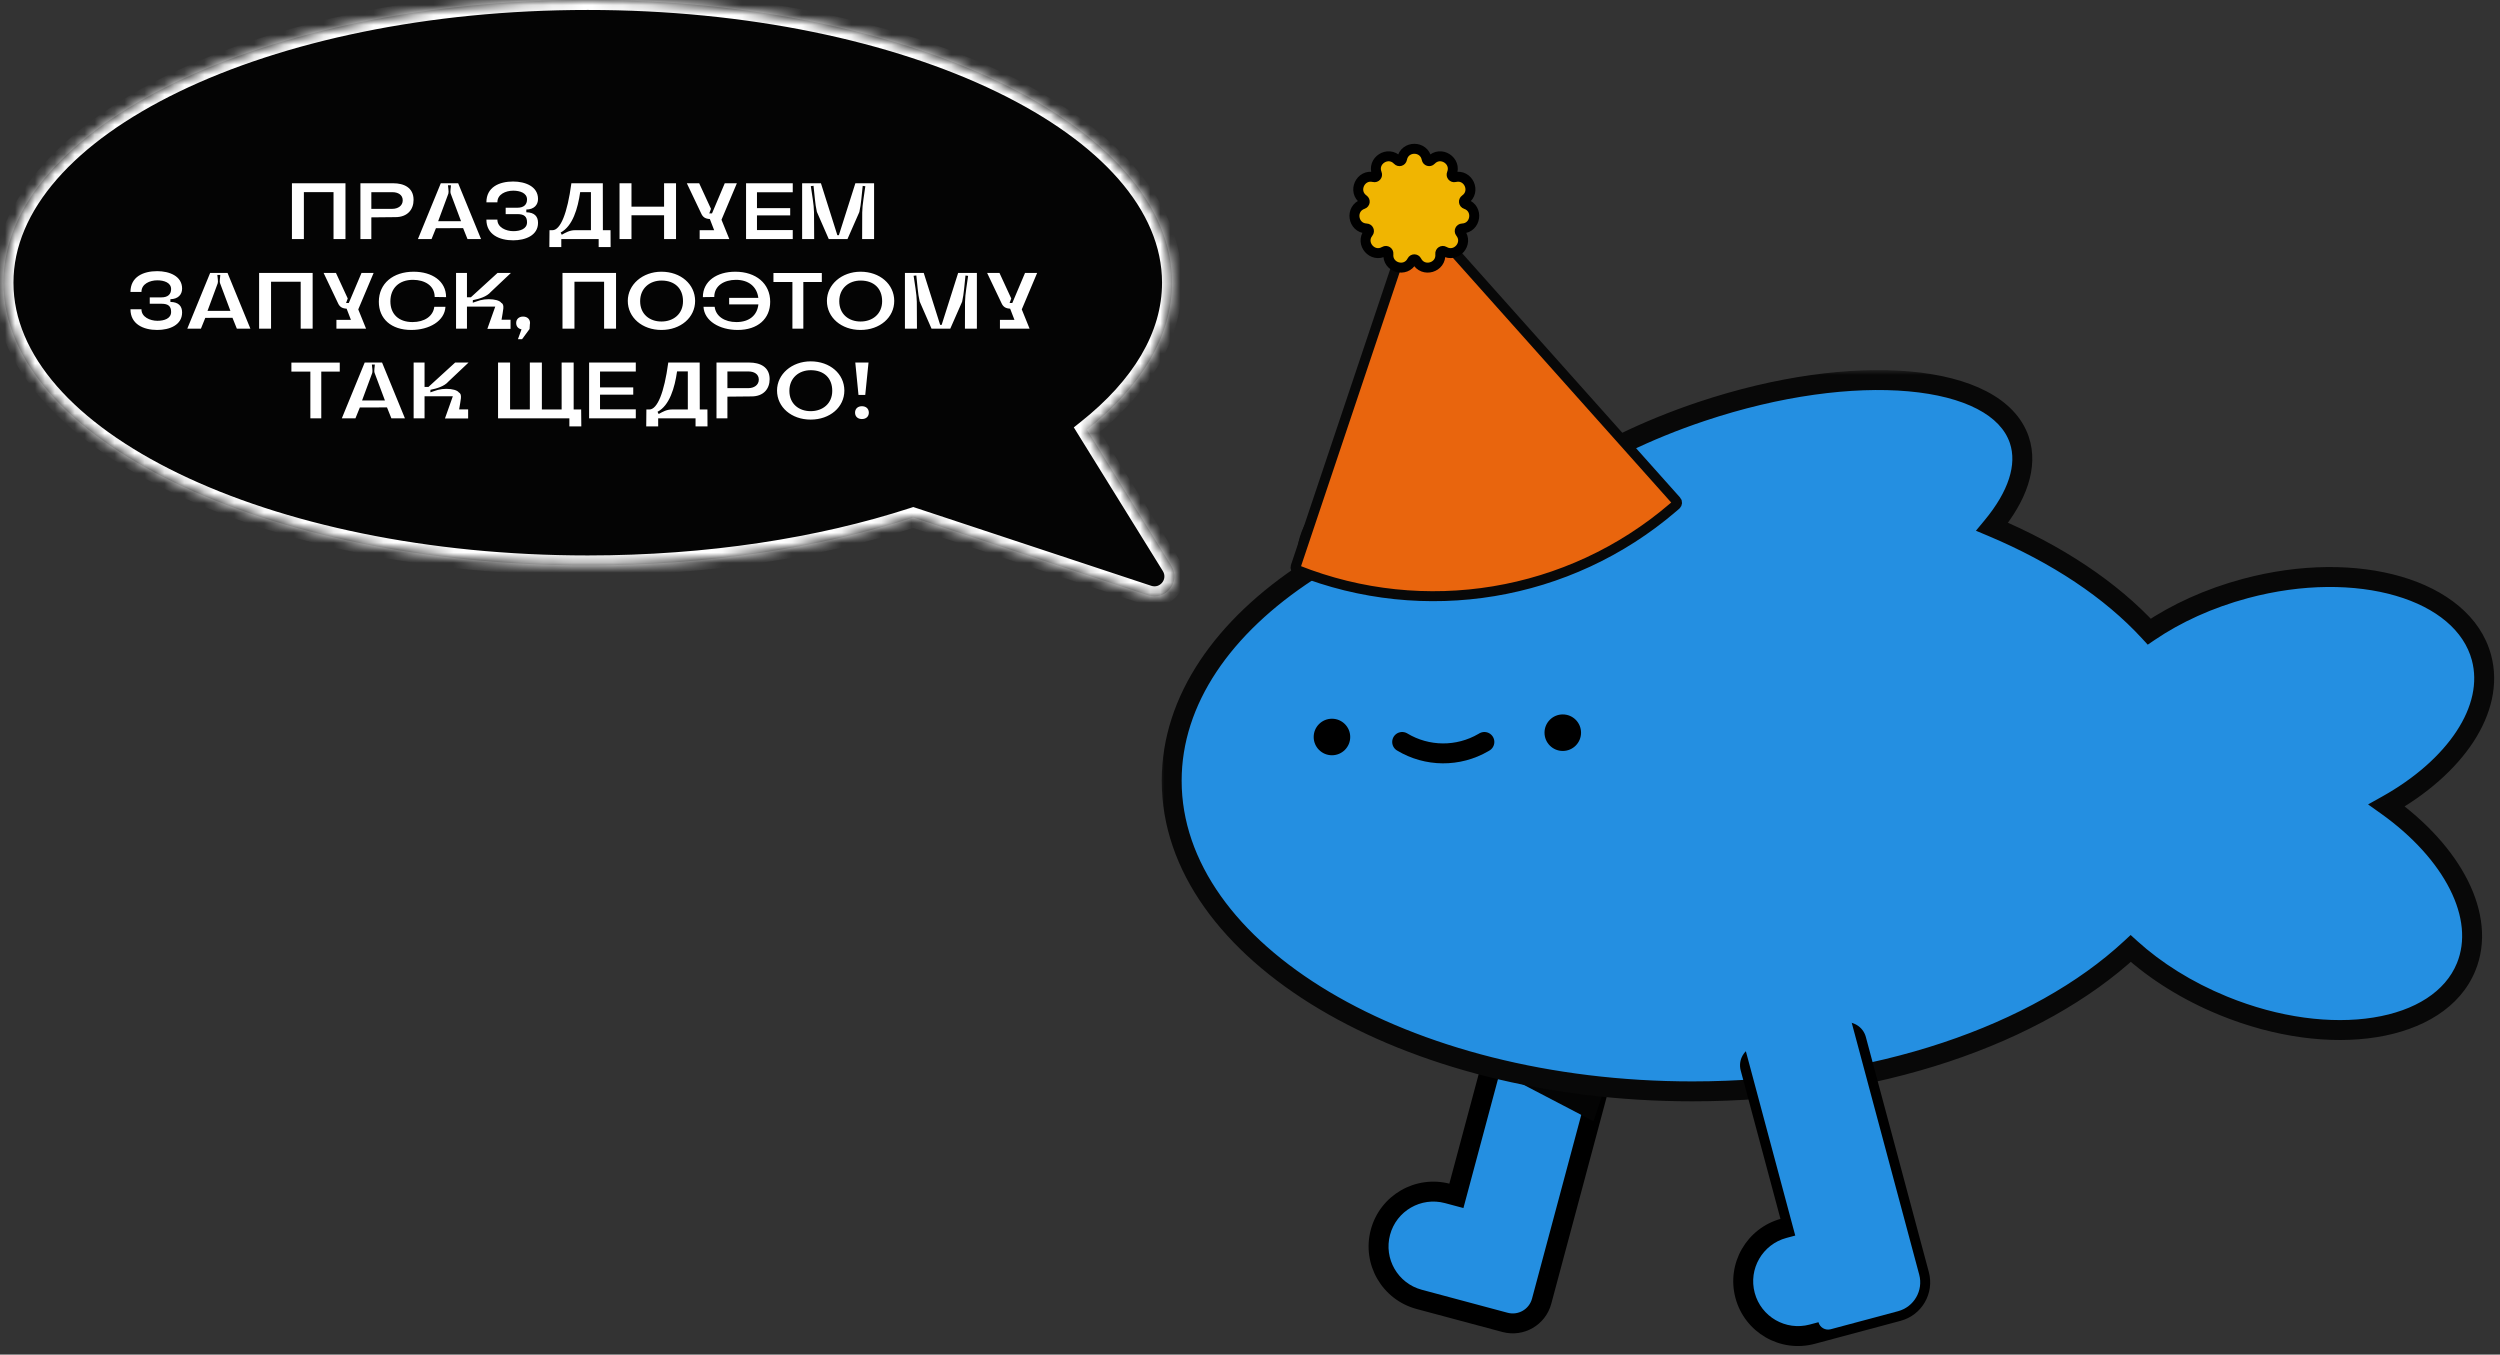
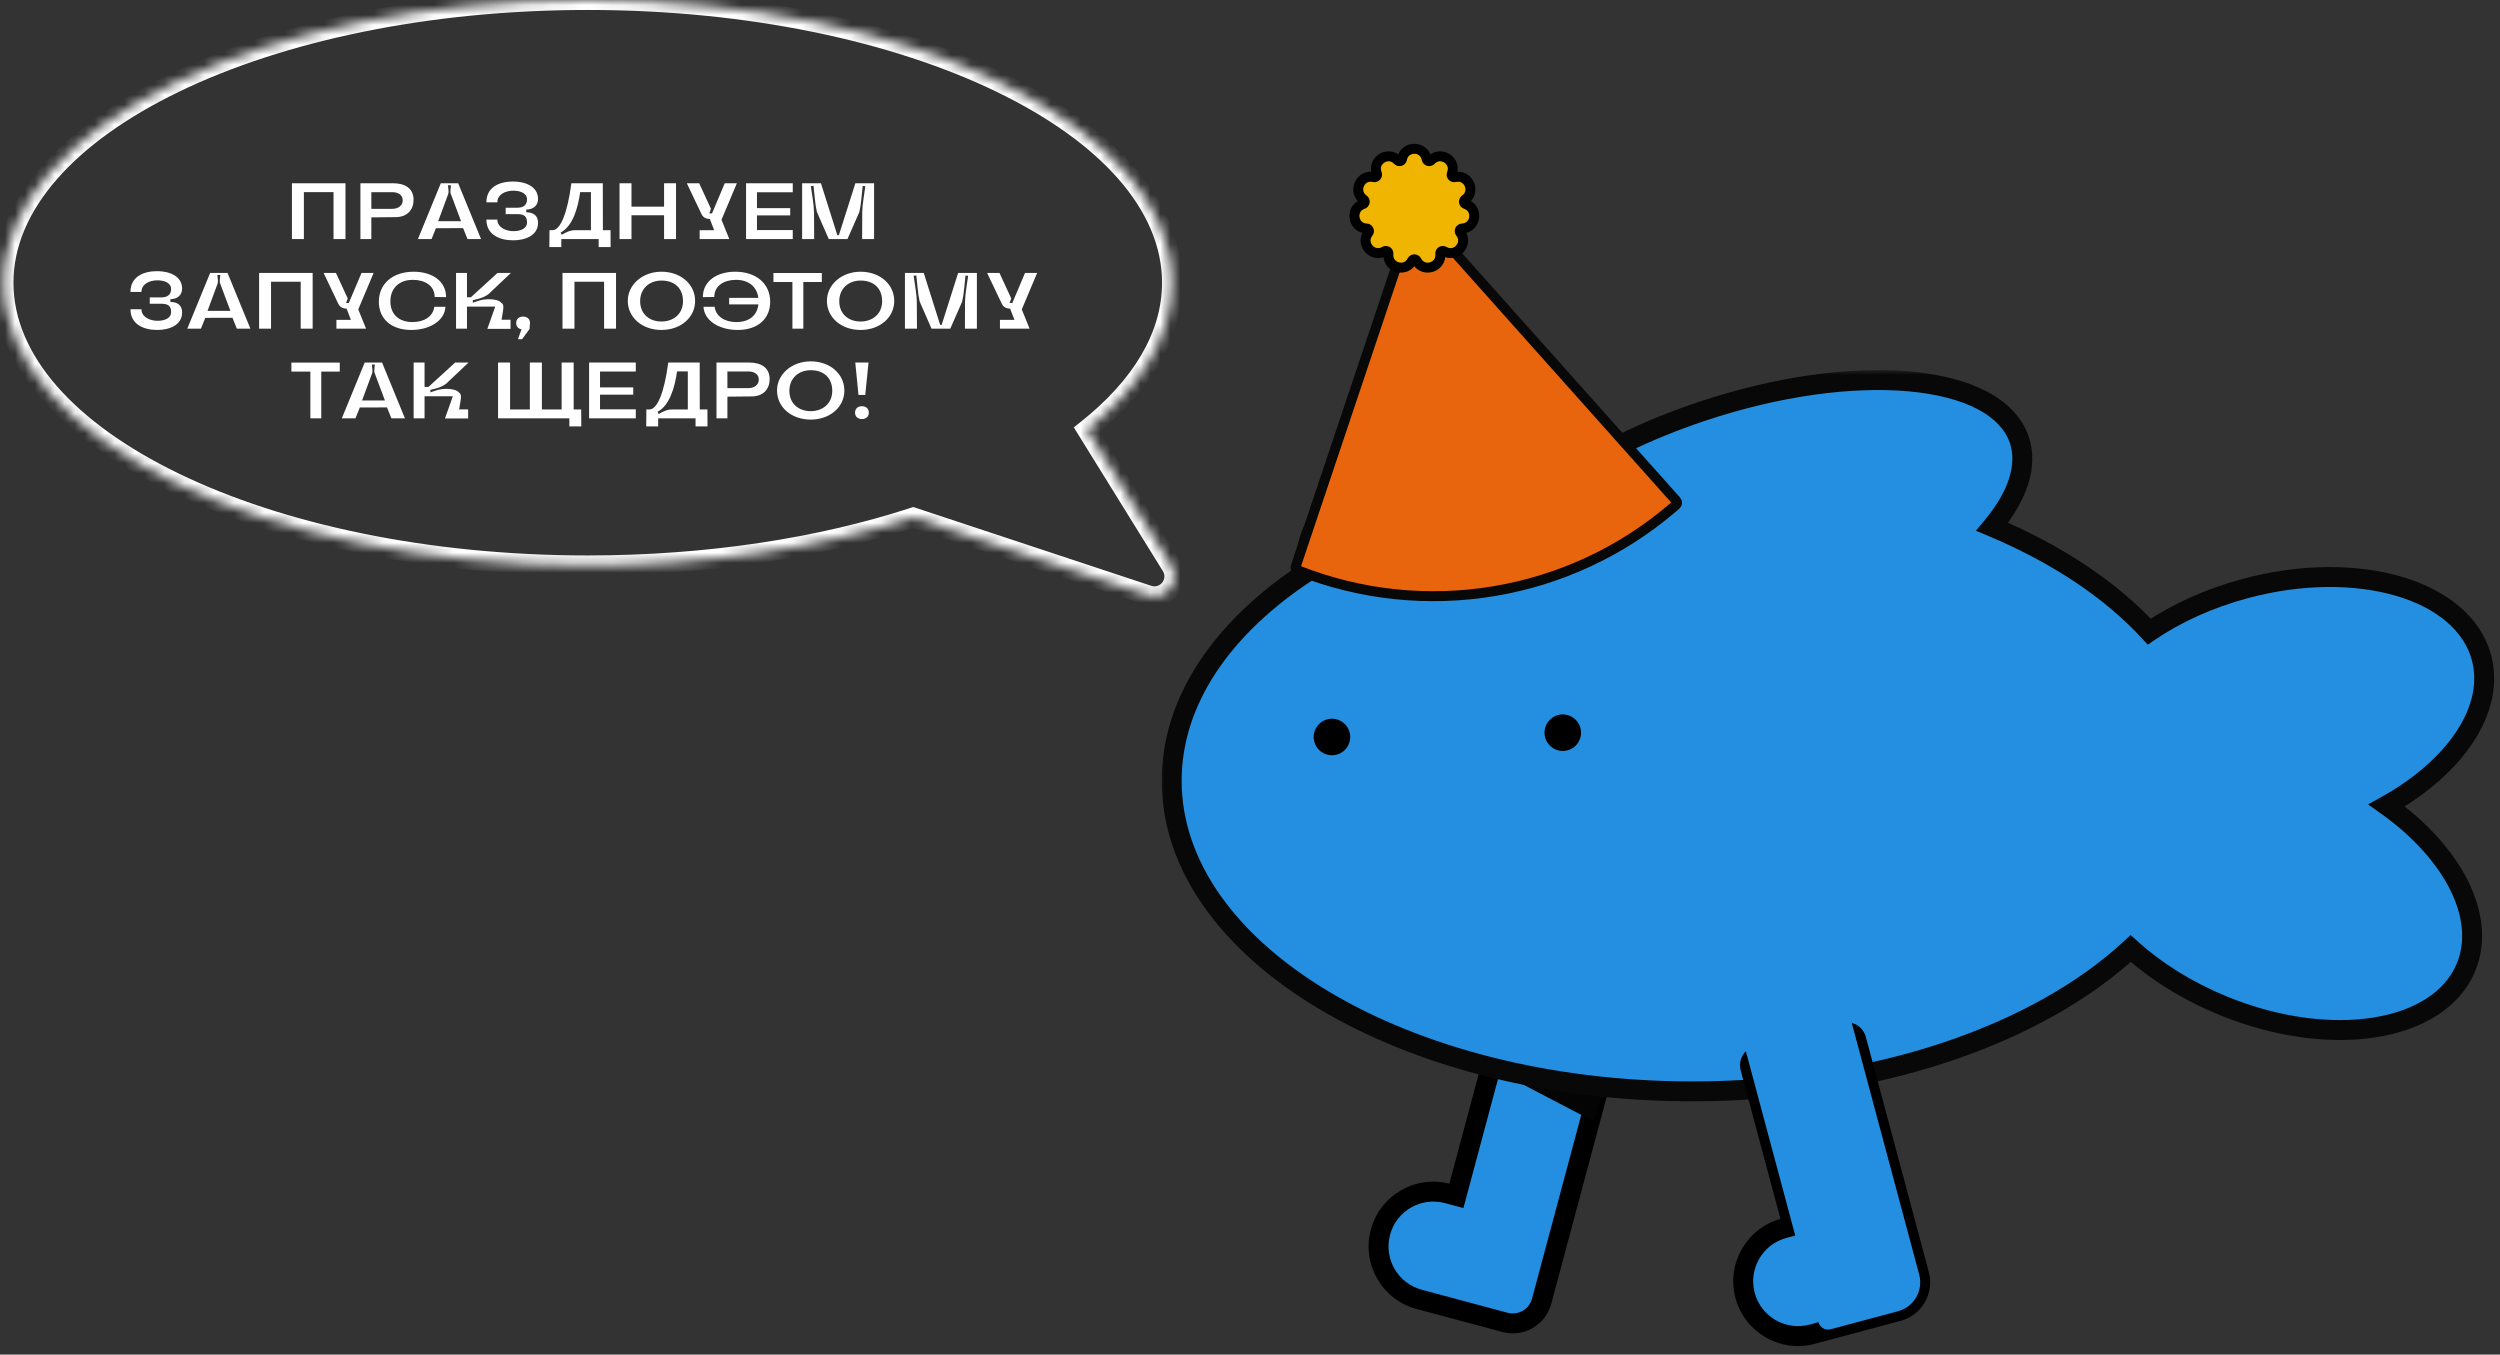
<svg xmlns="http://www.w3.org/2000/svg" width="251" height="136" viewBox="0 0 251 136" fill="none">
  <rect x="0" y="0" width="251" height="136" fill="#333333" stroke="none" />
  <mask id="path-1-outside-1_116_1059" maskUnits="userSpaceOnUse" x="135.245" y="100.195" width="27.342" height="35.12" fill="black">
    <rect fill="white" x="135.245" y="100.195" width="27.342" height="35.12" />
    <path fill-rule="evenodd" clip-rule="evenodd" d="M158.465 105.303C160.065 105.731 161.015 107.376 160.586 108.977L155.432 128.211C155.431 128.216 155.429 128.222 155.428 128.228C155.426 128.233 155.425 128.239 155.423 128.244L154.78 130.645C154.351 132.246 152.706 133.196 151.106 132.767L146.27 131.471C146.268 131.471 146.267 131.47 146.265 131.47L142.486 130.457C139.55 129.671 137.808 126.653 138.595 123.717C139.381 120.781 142.399 119.039 145.335 119.826L146.221 120.063L149.955 106.128C150.383 104.528 152.028 103.578 153.629 104.007L158.465 105.303Z" />
  </mask>
  <path fill-rule="evenodd" clip-rule="evenodd" d="M158.465 105.303C160.065 105.731 161.015 107.376 160.586 108.977L155.432 128.211C155.431 128.216 155.429 128.222 155.428 128.228C155.426 128.233 155.425 128.239 155.423 128.244L154.78 130.645C154.351 132.246 152.706 133.196 151.106 132.767L146.27 131.471C146.268 131.471 146.267 131.47 146.265 131.47L142.486 130.457C139.55 129.671 137.808 126.653 138.595 123.717C139.381 120.781 142.399 119.039 145.335 119.826L146.221 120.063L149.955 106.128C150.383 104.528 152.028 103.578 153.629 104.007L158.465 105.303Z" fill="#248FE1" />
  <path d="M160.586 108.977L159.62 108.718L160.586 108.977ZM158.465 105.303L158.723 104.337L158.465 105.303ZM155.432 128.211L154.465 127.955L154.466 127.952L155.432 128.211ZM155.423 128.244L154.457 127.986L154.458 127.983L155.423 128.244ZM146.265 131.47L146.524 130.504L146.265 131.47ZM142.486 130.457L142.227 131.423L142.486 130.457ZM145.335 119.826L145.594 118.86L145.335 119.826ZM146.221 120.063L147.187 120.322L146.928 121.288L145.962 121.029L146.221 120.063ZM153.629 104.007L153.37 104.973L153.629 104.007ZM159.62 108.718C159.906 107.651 159.273 106.554 158.206 106.268L158.723 104.337C160.857 104.908 162.124 107.102 161.552 109.236L159.62 108.718ZM154.466 127.952L159.62 108.718L161.552 109.236L156.398 128.47L154.466 127.952ZM154.462 127.969C154.463 127.964 154.464 127.96 154.465 127.955L156.399 128.467C156.397 128.473 156.395 128.48 156.394 128.486L154.462 127.969ZM154.458 127.983C154.459 127.978 154.461 127.973 154.462 127.969L156.394 128.486C156.392 128.493 156.39 128.5 156.388 128.506L154.458 127.983ZM153.814 130.387L154.457 127.986L156.389 128.503L155.746 130.904L153.814 130.387ZM151.364 131.801C152.431 132.087 153.528 131.454 153.814 130.387L155.746 130.904C155.174 133.038 152.981 134.304 150.847 133.733L151.364 131.801ZM146.529 130.505L151.364 131.801L150.847 133.733L146.011 132.437L146.529 130.505ZM146.524 130.504C146.525 130.504 146.527 130.505 146.527 130.505C146.528 130.505 146.529 130.505 146.529 130.505L146.011 132.437C146.01 132.437 146.008 132.436 146.008 132.436C146.007 132.436 146.006 132.436 146.006 132.436L146.524 130.504ZM142.745 129.491L146.524 130.504L146.006 132.436L142.227 131.423L142.745 129.491ZM139.561 123.976C138.917 126.378 140.343 128.848 142.745 129.491L142.227 131.423C138.758 130.494 136.699 126.928 137.629 123.458L139.561 123.976ZM145.076 120.792C142.674 120.148 140.204 121.574 139.561 123.976L137.629 123.458C138.558 119.989 142.124 117.93 145.594 118.86L145.076 120.792ZM145.962 121.029L145.076 120.792L145.594 118.86L146.48 119.097L145.962 121.029ZM150.921 106.387L147.187 120.322L145.255 119.804L148.989 105.869L150.921 106.387ZM153.37 104.973C152.303 104.687 151.206 105.32 150.921 106.387L148.989 105.869C149.56 103.735 151.754 102.469 153.888 103.041L153.37 104.973ZM158.206 106.268L153.37 104.973L153.888 103.041L158.723 104.337L158.206 106.268Z" fill="black" mask="url(#path-1-outside-1_116_1059)" />
  <path d="M159.987 112.575L149.439 107.072L161.362 108.448L159.987 112.575Z" fill="#040404" />
  <mask id="path-4-outside-2_116_1059" maskUnits="userSpaceOnUse" x="116.413" y="37.159" width="135" height="74" fill="black">
    <rect fill="white" x="116.413" y="37.159" width="135" height="74" />
    <path fill-rule="evenodd" clip-rule="evenodd" d="M202.742 44.177C200.492 37.452 186.206 36.169 170.834 41.311C165.314 43.158 160.404 45.583 156.482 48.243C154.819 48.506 153.188 48.817 151.594 49.172C141.585 47.381 133.54 48.936 131.633 53.705C131.186 54.822 131.104 56.045 131.351 57.333C122.834 62.881 117.637 70.273 117.637 78.388C117.637 95.611 141.043 109.573 169.917 109.573C188.389 109.573 204.624 103.858 213.923 95.231C216.409 97.483 219.569 99.485 223.21 100.976C233.992 105.391 244.911 103.65 247.599 97.087C249.671 92.027 246.244 85.577 239.624 80.866C246.515 77.024 250.526 71.198 249.141 66.027C247.305 59.177 236.694 56.069 225.441 59.084C221.769 60.068 218.483 61.582 215.785 63.413C211.936 59.227 206.522 55.624 200.014 52.886C202.547 49.835 203.615 46.788 202.742 44.177Z" />
  </mask>
  <path fill-rule="evenodd" clip-rule="evenodd" d="M202.742 44.177C200.492 37.452 186.206 36.169 170.834 41.311C165.314 43.158 160.404 45.583 156.482 48.243C154.819 48.506 153.188 48.817 151.594 49.172C141.585 47.381 133.54 48.936 131.633 53.705C131.186 54.822 131.104 56.045 131.351 57.333C122.834 62.881 117.637 70.273 117.637 78.388C117.637 95.611 141.043 109.573 169.917 109.573C188.389 109.573 204.624 103.858 213.923 95.231C216.409 97.483 219.569 99.485 223.21 100.976C233.992 105.391 244.911 103.65 247.599 97.087C249.671 92.027 246.244 85.577 239.624 80.866C246.515 77.024 250.526 71.198 249.141 66.027C247.305 59.177 236.694 56.069 225.441 59.084C221.769 60.068 218.483 61.582 215.785 63.413C211.936 59.227 206.522 55.624 200.014 52.886C202.547 49.835 203.615 46.788 202.742 44.177Z" fill="#248FE1" />
  <path d="M170.834 41.311L170.517 40.363L170.517 40.363L170.834 41.311ZM202.742 44.177L201.794 44.495L201.794 44.495L202.742 44.177ZM156.482 48.243L157.043 49.071L156.859 49.196L156.638 49.231L156.482 48.243ZM151.594 49.172L151.812 50.148L151.616 50.192L151.418 50.157L151.594 49.172ZM131.633 53.705L132.561 54.076L131.633 53.705ZM131.351 57.333L132.333 57.145L132.46 57.805L131.897 58.171L131.351 57.333ZM213.923 95.231L213.243 94.498L213.915 93.874L214.595 94.49L213.923 95.231ZM223.21 100.976L223.589 100.051L223.589 100.051L223.21 100.976ZM247.599 97.087L246.673 96.708L246.673 96.708L247.599 97.087ZM239.624 80.866L239.044 81.68L237.755 80.763L239.137 79.992L239.624 80.866ZM249.141 66.027L248.175 66.286L248.175 66.286L249.141 66.027ZM225.441 59.084L225.182 58.118L225.182 58.118L225.441 59.084ZM215.785 63.413L216.347 64.24L215.633 64.725L215.049 64.09L215.785 63.413ZM200.014 52.886L199.626 53.808L198.383 53.285L199.244 52.248L200.014 52.886ZM170.517 40.363C178.302 37.759 185.857 36.764 191.798 37.298C194.767 37.565 197.383 38.217 199.43 39.282C201.484 40.35 203.023 41.865 203.69 43.86L201.794 44.495C201.336 43.127 200.246 41.96 198.508 41.056C196.764 40.15 194.425 39.542 191.619 39.29C186.012 38.786 178.738 39.722 171.151 42.26L170.517 40.363ZM155.921 47.415C159.926 44.698 164.919 42.236 170.517 40.363L171.151 42.26C165.708 44.081 160.882 46.467 157.043 49.071L155.921 47.415ZM151.376 48.197C152.991 47.836 154.642 47.522 156.326 47.255L156.638 49.231C154.995 49.49 153.385 49.797 151.812 50.148L151.376 48.197ZM151.418 50.157C146.495 49.276 142.121 49.231 138.788 49.956C135.428 50.686 133.335 52.141 132.561 54.076L130.704 53.334C131.837 50.5 134.721 48.793 138.363 48.002C142.031 47.204 146.685 47.278 151.77 48.188L151.418 50.157ZM132.561 54.076C132.196 54.99 132.117 56.015 132.333 57.145L130.369 57.522C130.092 56.075 130.176 54.655 130.704 53.334L132.561 54.076ZM116.637 78.388C116.637 69.81 122.128 62.147 130.806 56.495L131.897 58.171C123.539 63.615 118.637 70.736 118.637 78.388H116.637ZM169.917 110.573C155.331 110.573 142.077 107.049 132.437 101.298C122.817 95.56 116.637 87.492 116.637 78.388H118.637C118.637 86.508 124.159 94.032 133.461 99.58C142.742 105.116 155.629 108.573 169.917 108.573V110.573ZM214.604 95.964C205.068 104.811 188.561 110.573 169.917 110.573V108.573C188.217 108.573 204.18 102.906 213.243 94.498L214.604 95.964ZM222.832 101.902C219.09 100.37 215.829 98.306 213.252 95.972L214.595 94.49C216.988 96.658 220.048 98.601 223.589 100.051L222.832 101.902ZM248.524 97.466C246.998 101.194 243.2 103.402 238.597 104.136C233.975 104.873 228.364 104.167 222.832 101.902L223.589 100.051C228.839 102.201 234.078 102.831 238.282 102.161C242.507 101.487 245.512 99.543 246.673 96.708L248.524 97.466ZM240.203 80.051C243.614 82.479 246.25 85.386 247.764 88.396C249.279 91.409 249.699 94.596 248.524 97.466L246.673 96.708C247.57 94.518 247.312 91.949 245.977 89.295C244.641 86.638 242.253 83.965 239.044 81.68L240.203 80.051ZM250.107 65.768C250.893 68.701 250.124 71.742 248.323 74.493C246.524 77.24 243.663 79.759 240.111 81.739L239.137 79.992C242.475 78.131 245.066 75.816 246.649 73.397C248.231 70.982 248.775 68.525 248.175 66.286L250.107 65.768ZM225.182 58.118C230.956 56.571 236.612 56.58 241.104 57.896C245.576 59.207 249.064 61.878 250.107 65.768L248.175 66.286C247.382 63.327 244.647 61.018 240.541 59.816C236.456 58.619 231.179 58.582 225.7 60.05L225.182 58.118ZM215.224 62.586C218.02 60.688 221.409 59.129 225.182 58.118L225.7 60.05C222.13 61.007 218.947 62.475 216.347 64.24L215.224 62.586ZM200.401 51.965C207.01 54.745 212.553 58.421 216.522 62.736L215.049 64.09C211.318 60.032 206.035 56.504 199.626 53.808L200.401 51.965ZM203.69 43.86C204.728 46.962 203.399 50.373 200.783 53.525L199.244 52.248C201.694 49.296 202.503 46.614 201.794 44.495L203.69 43.86Z" fill="#080808" mask="url(#path-4-outside-2_116_1059)" />
  <circle cx="1.834" cy="1.834" r="1.834" transform="matrix(-1 0 0 1 158.737 71.728)" fill="black" />
  <mask id="path-7-outside-3_116_1059" maskUnits="userSpaceOnUse" x="167.494" y="102.178" width="27.342" height="35.12" fill="black">
    <rect fill="white" x="167.494" y="102.178" width="27.342" height="35.12" />
    <path fill-rule="evenodd" clip-rule="evenodd" d="M185.139 103.662C185.673 103.519 186.221 103.836 186.364 104.369L192.688 127.97C193.117 129.57 192.167 131.215 190.566 131.644L183.799 133.457C183.797 133.458 183.794 133.458 183.792 133.459L181.947 133.953C179.011 134.74 175.994 132.998 175.207 130.062C174.42 127.126 176.163 124.109 179.098 123.322L179.984 123.085L175.733 107.218C175.59 106.684 175.906 106.136 176.44 105.993L185.139 103.662Z" />
  </mask>
  <path fill-rule="evenodd" clip-rule="evenodd" d="M185.139 103.662C185.673 103.519 186.221 103.836 186.364 104.369L192.688 127.97C193.117 129.57 192.167 131.215 190.566 131.644L183.799 133.457C183.797 133.458 183.794 133.458 183.792 133.459L181.947 133.953C179.011 134.74 175.994 132.998 175.207 130.062C174.42 127.126 176.163 124.109 179.098 123.322L179.984 123.085L175.733 107.218C175.59 106.684 175.906 106.136 176.44 105.993L185.139 103.662Z" fill="#248FE1" />
  <path d="M185.139 103.662L185.398 104.628L185.139 103.662ZM190.566 131.644L190.825 132.61L190.566 131.644ZM183.799 133.457L183.54 132.491L183.799 133.457ZM183.792 133.459L183.533 132.493L183.54 132.491L183.792 133.459ZM179.984 123.085L180.95 122.826L181.209 123.792L180.243 124.051L179.984 123.085ZM175.733 107.218L176.699 106.959L175.733 107.218ZM176.44 105.993L176.181 105.027L176.44 105.993ZM185.398 104.628L185.398 104.628L184.88 102.696C185.947 102.41 187.044 103.043 187.33 104.11L185.398 104.628ZM191.722 128.228L185.398 104.628L187.33 104.11L193.654 127.711L191.722 128.228ZM190.308 130.678C191.375 130.392 192.008 129.295 191.722 128.228L193.654 127.711C194.225 129.845 192.959 132.038 190.825 132.61L190.308 130.678ZM183.54 132.491L190.308 130.678L190.825 132.61L184.058 134.423L183.54 132.491ZM183.54 132.491C183.54 132.491 183.54 132.491 183.54 132.491L184.058 134.423C184.053 134.424 184.049 134.425 184.045 134.427L183.54 132.491ZM181.688 132.987L183.533 132.493L184.051 134.425L182.206 134.919L181.688 132.987ZM176.173 129.803C176.817 132.205 179.286 133.631 181.688 132.987L182.206 134.919C178.737 135.849 175.171 133.79 174.241 130.321L176.173 129.803ZM179.357 124.288C176.955 124.932 175.529 127.401 176.173 129.803L174.241 130.321C173.311 126.852 175.37 123.286 178.84 122.356L179.357 124.288ZM180.243 124.051L179.357 124.288L178.84 122.356L179.725 122.119L180.243 124.051ZM176.699 106.959L180.95 122.826L179.018 123.343L174.767 107.476L176.699 106.959ZM176.699 106.959L174.767 107.476C174.481 106.41 175.114 105.313 176.181 105.027L176.699 106.959ZM185.398 104.628L176.699 106.959L176.181 105.027L184.88 102.696L185.398 104.628Z" fill="black" mask="url(#path-7-outside-3_116_1059)" />
  <path d="M184.869 98.79C184.726 98.256 184.178 97.94 183.644 98.082L174.945 100.414C174.411 100.557 174.095 101.105 174.238 101.638L182.574 132.75C182.717 133.283 183.265 133.6 183.799 133.457L190.567 131.644C192.167 131.215 193.117 129.57 192.688 127.969L184.869 98.79Z" fill="#248FE1" />
  <circle cx="1.834" cy="1.834" r="1.834" transform="matrix(-1 0 0 1 135.562 72.16)" fill="black" />
-   <path d="M149.032 74.493L148.933 74.551C146.408 76.023 143.281 76.001 140.777 74.493V74.493" stroke="black" stroke-width="2" stroke-linecap="round" />
  <path d="M142.14 20.954L130.084 56.887C130.037 57.028 130.108 57.181 130.246 57.236C143.007 62.317 157.533 59.901 167.961 50.962L168.279 50.689C168.4 50.585 168.413 50.402 168.306 50.283L142.14 20.954Z" fill="#E9650D" stroke="#080808" />
  <path d="M140.763 15.969C140.725 16.177 140.466 16.253 140.321 16.099C139.366 15.079 137.709 16.144 138.239 17.437C138.32 17.633 138.143 17.836 137.938 17.785C136.583 17.443 135.765 19.235 136.91 20.035C137.083 20.157 137.045 20.424 136.844 20.491C135.52 20.937 135.8 22.886 137.196 22.941C137.408 22.949 137.52 23.194 137.388 23.36C136.514 24.45 137.804 25.939 139.008 25.23C139.191 25.122 139.418 25.268 139.396 25.479C139.251 26.868 141.14 27.423 141.77 26.176C141.865 25.987 142.135 25.987 142.23 26.176C142.86 27.423 144.749 26.868 144.604 25.479C144.582 25.268 144.809 25.122 144.992 25.23C146.196 25.939 147.486 24.45 146.612 23.36C146.48 23.194 146.592 22.949 146.804 22.941C148.2 22.886 148.48 20.937 147.156 20.491C146.955 20.424 146.917 20.157 147.09 20.035C148.235 19.235 147.417 17.443 146.062 17.785C145.857 17.836 145.68 17.633 145.761 17.437C146.291 16.144 144.634 15.079 143.679 16.099C143.534 16.253 143.275 16.177 143.237 15.969C142.985 14.595 141.015 14.595 140.763 15.969Z" fill="#F0B501" stroke="black" />
  <mask id="path-14-inside-4_116_1059" fill="white">
    <path fill-rule="evenodd" clip-rule="evenodd" d="M109.129 43.139C114.547 38.84 117.669 33.788 117.669 28.383C117.669 12.708 91.406 0 59.01 0C26.613 0 0.351 12.708 0.351 28.383C0.351 44.059 26.613 56.767 59.01 56.767C71.108 56.767 82.35 54.995 91.689 51.958L115.275 59.766C117.05 60.353 118.589 58.402 117.604 56.813L109.129 43.139Z" />
  </mask>
-   <path fill-rule="evenodd" clip-rule="evenodd" d="M109.129 43.139C114.547 38.84 117.669 33.788 117.669 28.383C117.669 12.708 91.406 0 59.01 0C26.613 0 0.351 12.708 0.351 28.383C0.351 44.059 26.613 56.767 59.01 56.767C71.108 56.767 82.35 54.995 91.689 51.958L115.275 59.766C117.05 60.353 118.589 58.402 117.604 56.813L109.129 43.139Z" fill="#040404" />
  <path d="M109.129 43.139L108.507 42.356L107.81 42.909L108.279 43.666L109.129 43.139ZM91.689 51.958L92.003 51.008L91.691 50.905L91.379 51.007L91.689 51.958ZM115.275 59.766L115.59 58.816L115.59 58.816L115.275 59.766ZM117.604 56.813L118.454 56.286L118.454 56.286L117.604 56.813ZM116.669 28.383C116.669 33.371 113.79 38.164 108.507 42.356L109.75 43.923C115.305 39.515 118.669 34.204 118.669 28.383H116.669ZM59.01 1C75.091 1 89.6 4.156 100.052 9.213C110.574 14.305 116.669 21.146 116.669 28.383H118.669C118.669 19.945 111.632 12.595 100.924 7.413C90.145 2.198 75.325 -1 59.01 -1V1ZM1.351 28.383C1.351 21.146 7.446 14.305 17.967 9.213C28.419 4.156 42.929 1 59.01 1V-1C42.694 -1 27.875 2.198 17.096 7.413C6.387 12.595 -0.649 19.945 -0.649 28.383H1.351ZM59.01 55.767C42.929 55.767 28.419 52.611 17.967 47.553C7.446 42.462 1.351 35.621 1.351 28.383H-0.649C-0.649 36.821 6.387 44.172 17.096 49.354C27.875 54.569 42.694 57.767 59.01 57.767V55.767ZM91.379 51.007C82.151 54.008 71.014 55.767 59.01 55.767V57.767C71.201 57.767 82.549 55.981 91.998 52.909L91.379 51.007ZM115.59 58.816L92.003 51.008L91.374 52.907L114.961 60.715L115.59 58.816ZM116.754 57.34C117.246 58.134 116.477 59.11 115.59 58.816L114.961 60.715C117.623 61.596 119.931 58.669 118.454 56.286L116.754 57.34ZM108.279 43.666L116.754 57.34L118.454 56.286L109.979 42.612L108.279 43.666Z" fill="white" mask="url(#path-14-inside-4_116_1059)" />
  <path d="M29.31 24V18.4H34.686V24H33.486V19.288H30.51V24H29.31ZM41.522 20.064C41.522 21.032 40.922 21.792 39.722 21.8L37.282 21.824V24H36.186V18.4H39.482C40.538 18.4 41.522 18.824 41.522 20.064ZM37.282 19.296V20.968H39.394C39.938 20.968 40.434 20.672 40.434 20.112C40.434 19.544 39.938 19.296 39.41 19.296H37.282ZM43.768 22.912L43.328 24H41.96L44.256 18.4H46L48.296 24H46.936L46.496 22.904L43.768 22.912ZM45.016 19.44L43.992 22.208H46.288L45.248 19.432C45.176 19.208 45.272 18.832 45.272 18.6H44.976C44.984 18.84 45.08 19.216 45.016 19.44ZM52.842 21.312C53.666 21.328 54.018 21.736 54.018 22.368C54.018 23.648 52.738 24.128 51.522 24.128C50.138 24.128 48.834 23.552 48.834 22.048H49.938C49.93 22.832 50.802 23.208 51.538 23.208C52.226 23.208 52.914 22.984 52.914 22.32C52.914 21.744 52.634 21.496 51.946 21.496H50.77V20.856H51.946C52.57 20.856 52.914 20.56 52.914 20.024C52.914 19.376 52.202 19.144 51.53 19.144C50.778 19.144 49.93 19.504 49.938 20.312H48.834C48.834 18.792 50.114 18.224 51.514 18.224C52.73 18.224 54.018 18.712 54.018 19.976C54.018 20.568 53.626 21.024 52.842 21.04V21.312ZM60.106 24.808V24H56.354V24.808H55.154L55.17 23.112H55.466C56.274 23.112 56.962 21.408 57.362 18.432V18.4H60.522L60.53 23.112H61.298L61.306 24.808H60.106ZM57.738 23.112H59.33V19.288H58.25C58.018 20.92 57.498 22.712 56.29 23.344L56.402 23.568C56.802 23.352 57.186 23.112 57.738 23.112ZM66.673 18.4H67.873V24H66.673V21.616H63.401V24H62.201V18.4H63.401V20.752H66.673V18.4ZM72.766 18.4H73.981L72.438 22.064L73.222 24H70.246V23.112H71.701L71.269 21.992C70.838 21.968 70.566 21.824 70.389 21.408L68.957 18.4H70.198L71.382 20.968L71.213 21.424H71.486L72.766 18.4ZM79.592 19.304H76V20.896H79.336V21.624H76V23.096H79.592V24H74.904V18.4H79.592V19.304ZM86.278 21.288L85.087 24H83.207L82.014 21.272C81.831 20.504 81.775 19.44 81.678 18.656L81.406 18.688C81.51 19.48 81.719 20.52 81.727 21.312L81.743 24H80.534V18.4H82.422L84.07 23.616H84.222L85.879 18.4H87.758V24H86.558L86.567 21.328C86.575 20.528 86.782 19.488 86.879 18.696L86.615 18.664C86.519 19.456 86.463 20.512 86.278 21.288ZM17.107 30.312C17.931 30.328 18.283 30.736 18.283 31.368C18.283 32.648 17.003 33.128 15.787 33.128C14.403 33.128 13.099 32.552 13.099 31.048H14.203C14.195 31.832 15.067 32.208 15.803 32.208C16.491 32.208 17.179 31.984 17.179 31.32C17.179 30.744 16.899 30.496 16.211 30.496H15.035V29.856H16.211C16.835 29.856 17.179 29.56 17.179 29.024C17.179 28.376 16.467 28.144 15.795 28.144C15.043 28.144 14.195 28.504 14.203 29.312H13.099C13.099 27.792 14.379 27.224 15.779 27.224C16.995 27.224 18.283 27.712 18.283 28.976C18.283 29.568 17.891 30.024 17.107 30.04V30.312ZM20.612 31.912L20.172 33H18.804L21.1 27.4H22.844L25.14 33H23.78L23.34 31.904L20.612 31.912ZM21.86 28.44L20.836 31.208H23.132L22.092 28.432C22.02 28.208 22.116 27.832 22.116 27.6H21.82C21.828 27.84 21.924 28.216 21.86 28.44ZM26.014 33V27.4H31.39V33H30.189V28.288H27.213V33H26.014ZM36.297 27.4H37.513L35.969 31.064L36.753 33H33.777V32.112H35.233L34.801 30.992C34.369 30.968 34.097 30.824 33.921 30.408L32.489 27.4H33.729L34.913 29.968L34.745 30.424H35.017L36.297 27.4ZM43.603 30.8H44.723C44.651 32.224 43.107 33.128 41.291 33.128C39.275 33.128 38.035 32.008 38.035 30.296C38.035 28.456 39.467 27.28 41.531 27.28C43.363 27.28 44.787 28.208 44.787 29.832L43.643 29.816C43.635 28.64 42.603 28.104 41.483 28.096C40.051 28.088 39.195 28.952 39.195 30.256C39.195 31.52 40.011 32.336 41.419 32.336C42.611 32.336 43.491 31.752 43.603 30.8ZM50.331 30.408C50.699 30.592 50.499 31.16 50.355 32.104H51.259V33.016H48.931L49.723 30.784H46.883V33H45.787V27.4H46.883V29.848H47.275L49.955 27.4H51.299L49.275 29.312C48.867 29.792 48.107 30.008 47.475 30.136L47.467 30.392C47.659 30.336 47.987 30.208 48.219 30.144C48.499 30.072 48.795 30.04 49.075 30.04C49.659 30.04 50.179 30.176 50.331 30.408ZM51.824 32.432C51.824 32.04 52.096 31.784 52.52 31.784C52.936 31.784 53.216 32.04 53.216 32.432C53.216 32.472 53.208 32.512 53.2 32.544L53.168 33.032L52.416 34.056H52L52.36 33.064C52.032 33.008 51.824 32.768 51.824 32.432ZM56.474 33V27.4H61.85V33H60.651V28.288H57.675V33H56.474ZM66.406 27.28C68.342 27.28 69.782 28.528 69.79 30.208C69.79 31.88 68.342 33.128 66.406 33.128C64.478 33.128 63.03 31.88 63.03 30.208C63.03 28.568 64.518 27.28 66.406 27.28ZM66.406 32.28C67.606 32.28 68.574 31.528 68.574 30.24C68.574 28.936 67.726 28.184 66.454 28.168C65.222 28.152 64.27 28.952 64.27 30.24C64.27 31.544 65.222 32.28 66.406 32.28ZM70.631 30.8H71.751C71.863 31.752 72.743 32.336 73.935 32.336C75.231 32.336 76.023 31.656 76.143 30.56H73.207V29.904H76.135C75.999 28.8 75.175 28.088 73.871 28.096C72.751 28.104 71.719 28.64 71.711 29.816L70.567 29.832C70.567 28.208 71.991 27.28 73.823 27.28C75.887 27.28 77.327 28.456 77.327 30.296C77.327 32.008 76.079 33.128 74.063 33.128C72.247 33.128 70.703 32.224 70.631 30.8ZM82.51 27.408V28.312H80.654V33H79.558V28.312H77.654V27.408H82.51ZM86.398 27.28C88.334 27.28 89.774 28.528 89.782 30.208C89.782 31.88 88.334 33.128 86.398 33.128C84.47 33.128 83.022 31.88 83.022 30.208C83.022 28.568 84.51 27.28 86.398 27.28ZM86.398 32.28C87.598 32.28 88.566 31.528 88.566 30.24C88.566 28.936 87.718 28.184 86.446 28.168C85.214 28.152 84.262 28.952 84.262 30.24C84.262 31.544 85.214 32.28 86.398 32.28ZM96.599 30.288L95.407 33H93.527L92.335 30.272C92.151 29.504 92.095 28.44 91.999 27.656L91.727 27.688C91.831 28.48 92.039 29.52 92.047 30.312L92.063 33H90.855V27.4H92.743L94.391 32.616H94.543L96.199 27.4H98.079V33H96.879L96.887 30.328C96.895 29.528 97.103 28.488 97.199 27.696L96.935 27.664C96.839 28.456 96.783 29.512 96.599 30.288ZM102.914 27.4H104.13L102.586 31.064L103.37 33H100.394V32.112H101.85L101.418 30.992C100.986 30.968 100.714 30.824 100.538 30.408L99.106 27.4H100.346L101.53 29.968L101.362 30.424H101.634L102.914 27.4ZM34.112 36.408V37.312H32.256V42H31.16V37.312H29.256V36.408H34.112ZM36.127 40.912L35.687 42H34.319L36.615 36.4H38.359L40.655 42H39.295L38.855 40.904L36.127 40.912ZM37.375 37.44L36.351 40.208H38.647L37.607 37.432C37.535 37.208 37.631 36.832 37.631 36.6H37.335C37.343 36.84 37.439 37.216 37.375 37.44ZM46.073 39.408C46.441 39.592 46.241 40.16 46.097 41.104H47.001V42.016H44.673L45.465 39.784H42.625V42H41.529V36.4H42.625V38.848H43.017L45.697 36.4H47.041L45.017 38.312C44.609 38.792 43.849 39.008 43.217 39.136L43.209 39.392C43.401 39.336 43.729 39.208 43.961 39.144C44.241 39.072 44.537 39.04 44.817 39.04C45.401 39.04 45.921 39.176 46.073 39.408ZM53.196 36.4H54.404V41.112H56.388V36.4H57.596V41.112H58.348L58.364 42.808H57.164V42H50.004V36.4H51.212V41.112H53.196V36.4ZM63.834 37.304H60.242V38.896H63.578V39.624H60.242V41.096H63.834V42H59.146V36.4H63.834V37.304ZM69.833 42.808V42H66.081V42.808H64.881L64.897 41.112H65.193C66.001 41.112 66.689 39.408 67.089 36.432V36.4H70.249L70.257 41.112H71.025L71.033 42.808H69.833ZM67.465 41.112H69.057V37.288H67.977C67.745 38.92 67.225 40.712 66.017 41.344L66.129 41.568C66.529 41.352 66.913 41.112 67.465 41.112ZM77.272 38.064C77.272 39.032 76.672 39.792 75.472 39.8L73.032 39.824V42H71.936V36.4H75.232C76.288 36.4 77.272 36.824 77.272 38.064ZM73.032 37.296V38.968H75.144C75.688 38.968 76.184 38.672 76.184 38.112C76.184 37.544 75.688 37.296 75.16 37.296H73.032ZM81.39 36.28C83.326 36.28 84.766 37.528 84.774 39.208C84.774 40.88 83.326 42.128 81.39 42.128C79.462 42.128 78.014 40.88 78.014 39.208C78.014 37.568 79.502 36.28 81.39 36.28ZM81.39 41.28C82.59 41.28 83.558 40.528 83.558 39.24C83.558 37.936 82.71 37.184 81.438 37.168C80.206 37.152 79.254 37.952 79.254 39.24C79.254 40.544 80.206 41.28 81.39 41.28ZM86.191 39.648L85.871 36.4H87.199L86.871 39.648H86.191ZM85.847 41.432C85.847 41.04 86.119 40.784 86.535 40.784C86.959 40.784 87.231 41.04 87.231 41.432C87.231 41.816 86.959 42.072 86.535 42.072C86.119 42.072 85.847 41.816 85.847 41.432Z" fill="white" />
</svg>